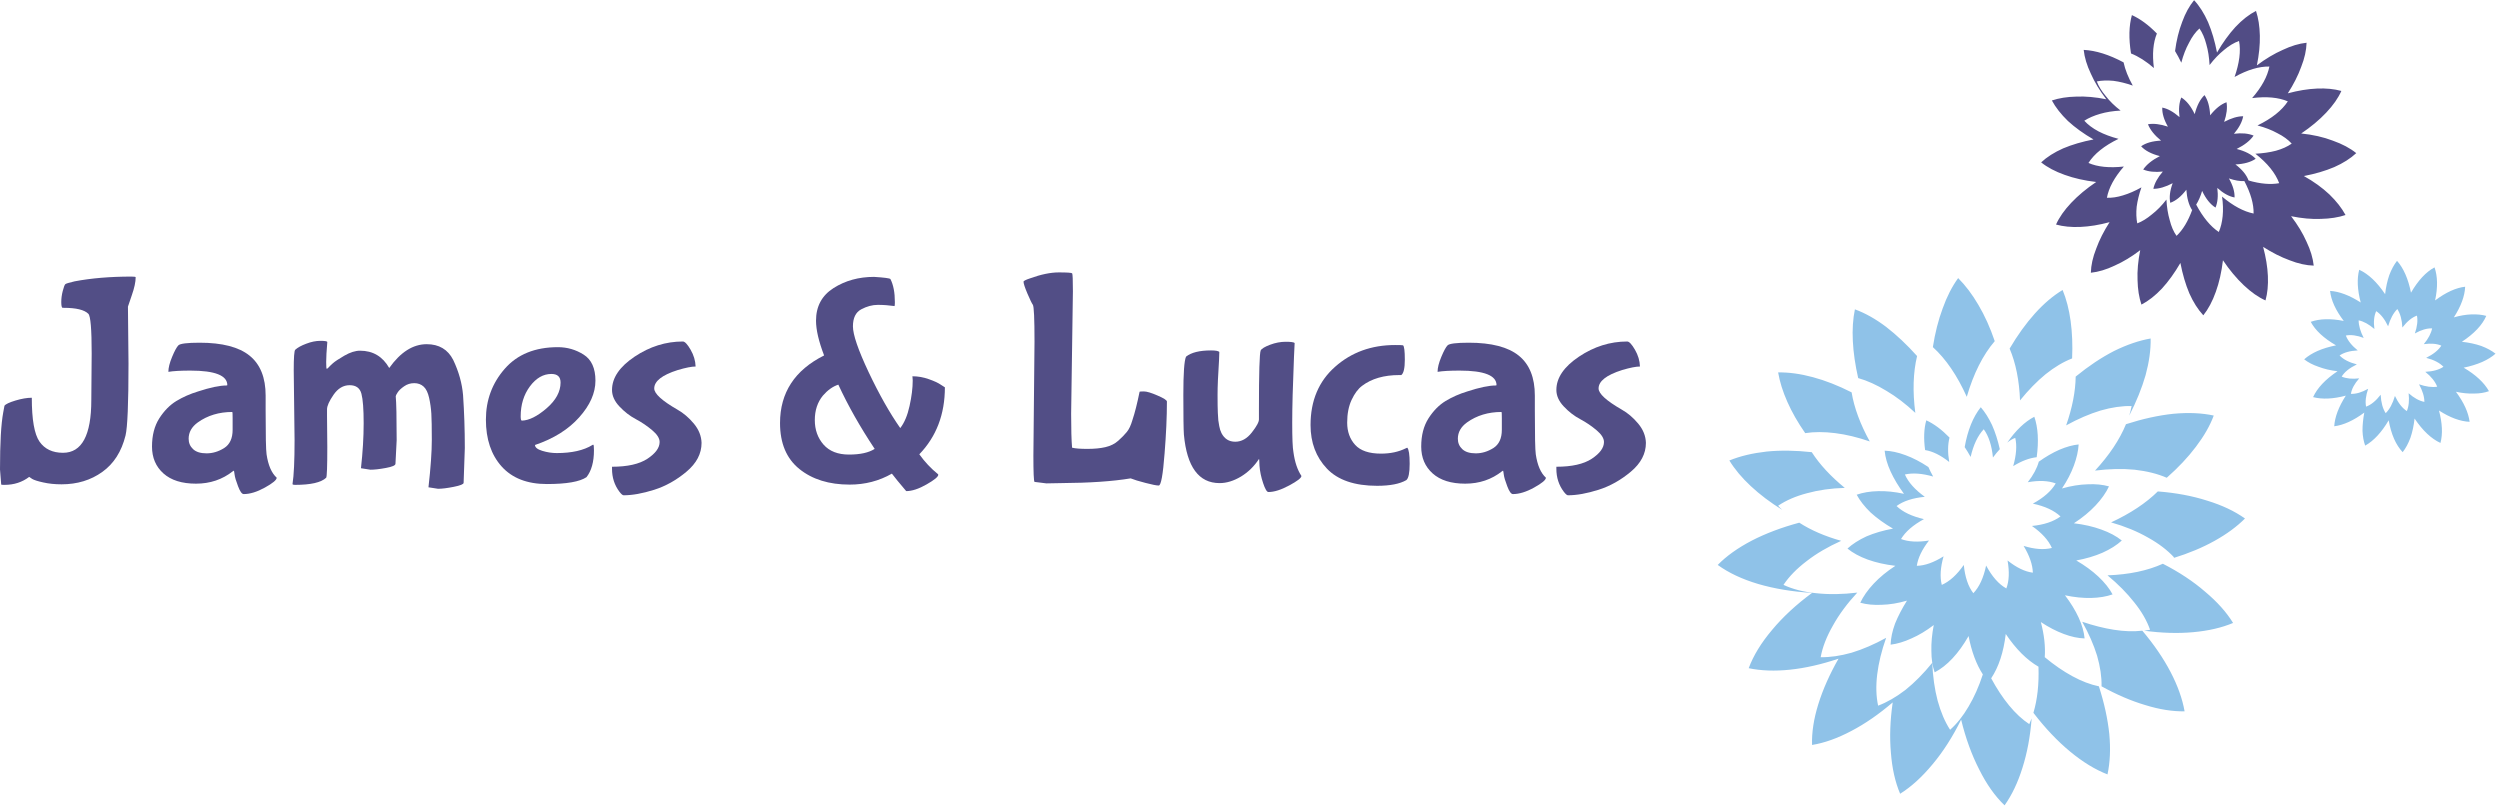
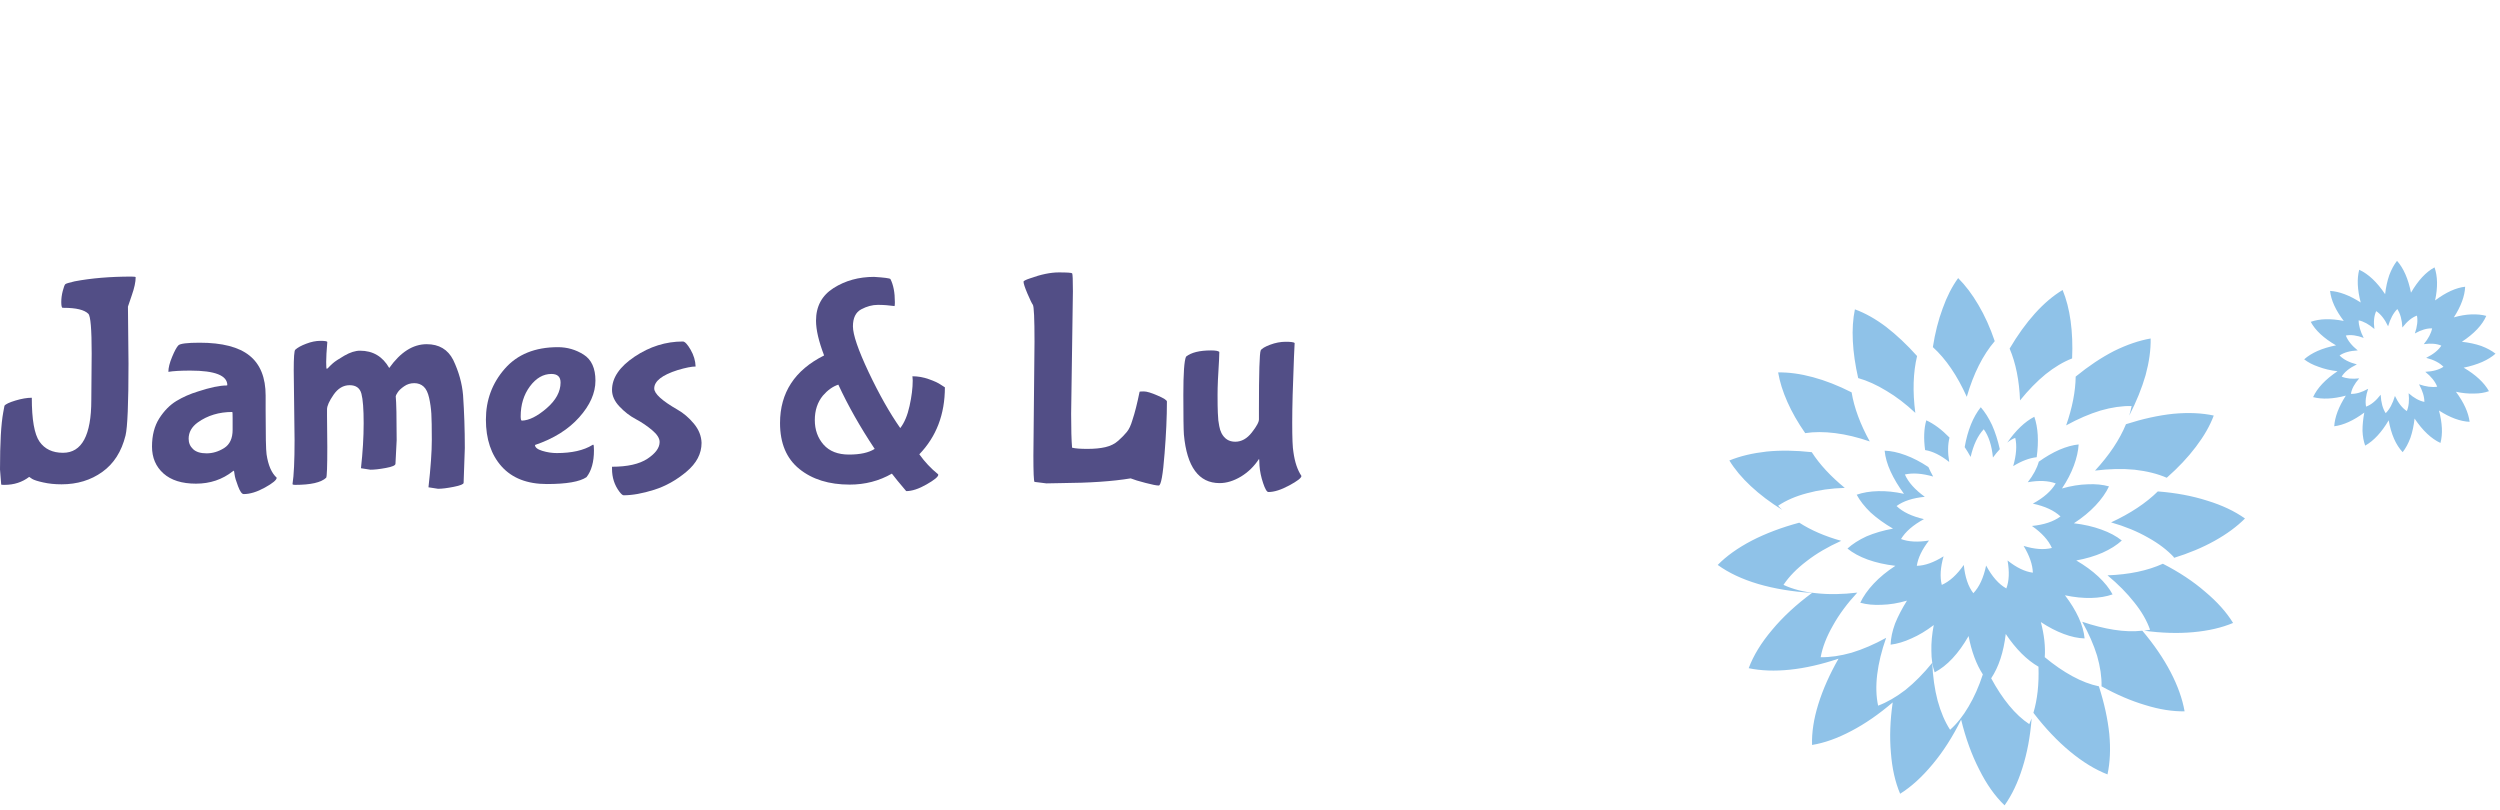
<svg xmlns="http://www.w3.org/2000/svg" viewBox="0 0 560 181.333" height="181.333" width="560" xml:space="preserve" id="svg2" version="1.1">
  <defs id="defs6" />
  <g transform="matrix(1.333,0,0,-1.333,0,181.333)" id="g10">
    <g transform="scale(0.1)" id="g12">
-       <path id="path14" style="fill:#514c85;fill-opacity:1;fill-rule:evenodd;stroke:none" d="m 3756.48,1084.02 c 14.34,0.67 25.67,3.83 34.03,9.5 -6.99,7.34 -17.66,12.85 -31.99,16.48 13.32,6.68 22.81,14.18 28.47,22.5 -8.98,3.67 -20,4.69 -33.01,3.01 8.68,10.35 13.87,20.15 15.51,29.49 -9.33,0 -20,-3.16 -31.99,-9.49 4.34,12.65 5.66,23.67 3.98,33.01 -9.33,-3.32 -18.47,-10.67 -27.5,-22 -0.66,14.34 -3.82,25.67 -9.49,33.99 -7.34,-6.99 -12.81,-17.66 -16.48,-31.99 -6.33,13.32 -13.83,22.65 -22.5,28 -3.67,-8.67 -4.69,-19.68 -3.01,-33 -10.35,8.98 -20,14.33 -28.98,16.01 -0.36,-9.69 2.81,-20.35 9.49,-32.03 -13.01,4.34 -24.18,5.66 -33.52,4.02 3.67,-9.33 11.02,-18.51 21.99,-27.5 -14.33,-0.66 -25.46,-3.82 -33.47,-9.49 6.64,-7.34 17.15,-12.85 31.48,-16.52 -13.01,-6.64 -22.34,-14.14 -28.01,-22.5 8.68,-3.67 19.69,-4.85 33.01,-3.48 -8.67,-10 -13.98,-19.69 -15.97,-29.02 9.64,0 20.46,3.16 32.5,9.49 -4.69,-12.66 -6.02,-23.63 -4.03,-32.97 9.34,3.32 18.36,10.67 26.99,21.99 1.02,-14.33 4.18,-25.66 9.54,-34.02 0,0.35 0.15,0.51 0.46,0.51 2.35,2.34 4.54,5.15 6.53,8.51 3.98,6.33 7.34,13.99 10,23.01 6.33,-13.36 13.83,-22.69 22.5,-28.01 3.67,8.68 4.65,19.65 3.01,33.01 10,-9.02 19.64,-14.33 28.98,-16.01 0.35,9.64 -2.85,20.35 -9.49,31.99 9.65,-3.32 18.32,-4.85 25.97,-4.49 2.7,0 5.2,0.35 7.5,1.01 -0.31,0 -0.46,0 -0.46,0 -3.36,9.34 -10.67,18.32 -22.04,26.99 m 131.53,-170 c -1.33,12.66 -5.35,25.98 -11.99,40 -6.37,14.339 -15,28.679 -26.02,43.011 18.01,-3.672 34.65,-5.191 50,-4.531 15.66,0.352 29.49,2.5 41.48,6.52 -6.32,11.64 -15.31,23.17 -26.99,34.5 -11.99,11.32 -26.33,21.68 -43.01,31.01 19.03,3.63 36.02,8.63 51.02,15 15,6.64 27.34,14.49 36.99,23.48 -10.31,8.36 -23.47,15.35 -39.49,21.01 -15.66,5.98 -33.32,10 -53.01,12 16.33,11.01 30.35,22.65 41.99,35 11.68,12.34 20.2,24.49 25.51,36.48 -11.99,3.36 -25.66,4.69 -40.97,4.02 -15.36,-0.66 -31.68,-3.36 -49.03,-8 9.69,15 17.19,29.84 22.5,44.49 5.67,14.33 8.67,27.85 9.03,40.51 -12.7,-1.33 -26.02,-5.36 -40,-12 -14.34,-6.32 -28.87,-15 -43.52,-26.01 3.67,18.01 5.35,34.69 5,50 -0.35,15.66 -2.5,29.49 -6.48,41.52 -11.68,-6.01 -23.17,-15 -34.54,-27.03 -10.97,-11.99 -21.32,-26.33 -30.97,-42.97 -3.67,18.99 -8.67,35.98 -15,50.98 -6.68,15 -14.49,27.34 -23.52,36.99 -8.01,-9.65 -14.65,-21.84 -20,-36.48 -5.66,-14.65 -9.65,-31.02 -11.99,-48.99 3.67,-6.01 7.15,-12.5 10.51,-19.53 3.32,12.7 7.65,23.87 13.01,33.52 5,10 10.82,18 17.5,23.98 5,-7.3 8.82,-16.13 11.48,-26.48 3.01,-10.36 4.84,-22 5.51,-35 7.65,10 15.82,18.51 24.49,25.5 8.32,7 16.68,12 25,15 1.68,-8.36 1.84,-17.65 0.51,-28 -1.33,-10.36 -4.03,-21.18 -8.01,-32.5 21.68,11.99 41.17,17.85 58.52,17.5 -3.36,-17 -13.01,-34.65 -29.03,-53.01 24.34,3.01 44.34,1.17 60,-5.51 -10,-15.31 -26.99,-28.83 -50.97,-40.47 12.65,-3.36 23.82,-7.69 33.47,-13.01 10,-5 18.01,-10.86 24.03,-17.5 -7.04,-5 -15.86,-9.02 -26.53,-11.99 -10.31,-2.69 -21.83,-4.33 -34.49,-5 20.35,-16.01 33.67,-32.5 40,-49.53 -14.65,-2.66 -31.84,-1.13 -51.48,4.53 0,0 0.15,0 0.46,0 -2.3,-0.66 -4.8,-1.01 -7.5,-1.01 10.67,-20.36 15.86,-38.52 15.51,-54.5 -16.64,3.32 -34.33,12.82 -53.01,28.48 1.68,-11.64 2.04,-22.66 1.02,-32.969 -1.02,-10 -3.16,-18.871 -6.48,-26.519 -14.03,9.328 -26.68,24.687 -38.01,46.008 -1.99,-3.36 -4.18,-6.17 -6.53,-8.51 -6.99,-19.338 -15.82,-33.99 -26.48,-43.99 -5,7 -8.83,15.82 -11.48,26.492 -3.01,10.348 -4.85,21.828 -5.51,34.488 -7.66,-10 -15.86,-18.32 -24.49,-25 -8.36,-6.988 -16.53,-11.988 -24.54,-15 -1.64,8.359 -1.99,17.7 -0.97,28.01 1.33,10 3.98,20.86 8.01,32.5 -10.67,-5.98 -21.02,-10.51 -31.02,-13.48 -9.65,-3.01 -18.67,-4.33 -26.99,-4.02 3.01,16.68 12.5,34.18 28.47,52.5 -24.33,-2.66 -44.14,-0.67 -59.49,6.01 9.69,15.32 26.53,28.83 50.51,40.51 -12.66,3.32 -23.83,7.5 -33.52,12.5 -10,5.31 -17.96,11.33 -23.98,17.97 7.34,4.69 16.17,8.52 26.48,11.52 10.36,3.01 21.84,4.85 34.54,5.51 -10,7.66 -18.36,15.82 -25,24.49 -7.04,8.32 -12.04,16.49 -15,24.5 8.32,1.68 17.65,1.99 27.96,1.01 10.36,-1.37 21.18,-4.02 32.5,-8.01 -7.65,13.68 -12.81,26.64 -15.46,38.99 -24.34,13.01 -46.68,20 -67.04,21.01 1.37,-12.65 5.36,-26.01 12.04,-40 6.32,-14.33 15,-28.67 25.97,-43 -18.01,3.67 -34.84,5.15 -50.51,4.49 -15.31,-0.31 -28.98,-2.5 -40.97,-6.49 6.33,-11.68 15.31,-23.16 26.99,-34.49 11.99,-11.01 26.33,-21.37 43.01,-31.01 -19.03,-3.68 -36.02,-8.68 -51.02,-15 -15,-6.68 -27.34,-14.5 -36.99,-23.52 10.35,-8.32 23.52,-15.31 39.49,-20.98 15.67,-5.66 33.36,-9.68 53.01,-11.99 -16.33,-11.01 -30.35,-22.69 -41.99,-35 -11.68,-12.34 -20.16,-24.53 -25.51,-36.518 11.99,-3.321 25.66,-4.653 41.02,-3.992 15.31,0.671 31.64,3.32 48.98,8.011 -9.65,-15 -17.15,-29.84 -22.5,-44.531 -5.66,-14.34 -8.67,-27.809 -8.98,-40.469 12.65,1.328 25.97,5.309 40,11.989 14.33,6.332 28.63,15 42.96,25.98 -3.63,-17.969 -5.15,-34.801 -4.49,-50.469 0.35,-15.351 2.5,-29.019 6.53,-41.011 11.64,6.011 23.16,15 34.49,26.992 10.97,11.988 21.33,26.328 30.97,43.008 3.68,-18.989 8.68,-36.02 15,-51.02 6.68,-15 14.54,-27.301 23.52,-36.988 8.32,10.347 15.35,23.508 21.02,39.488 5.66,15.66 9.64,33.359 11.99,53.012 10.97,-16.332 22.65,-30.313 35,-41.992 12.34,-11.68 24.49,-20.161 36.48,-25.508 3.36,11.988 4.69,25.66 4.03,41.008 -0.67,15.32 -3.36,31.64 -8.01,48.992 15,-9.653 29.84,-17.153 44.49,-22.5 14.34,-5.672 27.85,-8.672 40.51,-8.992 m -268.52,332 c -13.01,11.32 -25.82,19.49 -38.47,24.49 -4.03,25 -3.52,46.52 1.48,64.49 13.98,-6.33 28.01,-16.64 41.99,-30.98 -6.33,-15.35 -8.01,-34.68 -5,-58" />
      <path id="path16" style="fill:#8fc2e8;fill-opacity:1;fill-rule:evenodd;stroke:none" d="m 4075.51,735.512 c 10,-8.012 16.64,-16.332 20,-25 -8.67,-1.332 -18.83,0 -30.51,4.019 6.02,-11.011 8.98,-20.859 8.98,-29.531 -8.63,1.68 -17.5,6.52 -26.48,14.531 1.33,-12.031 0.35,-22.031 -3.01,-30 -7.65,5 -14.33,13.481 -20,25.469 -3.67,-12.66 -8.83,-22.301 -15.51,-28.98 -5,7.652 -7.81,18 -8.47,31.011 -8.01,-10.351 -16.17,-17.031 -24.49,-20 -1.68,8.321 -0.51,18.321 3.47,30 -10.66,-6.011 -20.31,-8.871 -28.98,-8.511 1.33,8.32 5.97,16.992 13.98,26.011 -11.99,-1.371 -21.83,-0.351 -29.49,2.969 4.65,7.699 13.16,14.531 25.51,20.512 -13.01,3.359 -22.66,8.359 -29.03,15 7.35,5 17.5,7.847 30.51,8.508 -10,8.011 -16.64,16.332 -20,25 8.67,1.64 18.67,0.32 30,-4.02 -5.66,11.02 -8.47,20.859 -8.47,29.531 8.32,-1.679 17.14,-6.519 26.48,-14.531 -1.68,12.031 -0.66,22.031 3.01,30 7.65,-5 14.33,-13.48 20,-25.469 3.67,12.66 8.83,22.309 15.51,28.989 5,-7.661 7.81,-18.008 8.47,-31.02 8.01,10.352 16.17,17.031 24.49,20 1.68,-8.32 0.51,-18.32 -3.47,-30 10.66,6.02 20.31,8.871 28.98,8.52 -1.64,-8.321 -6.33,-17.149 -13.98,-26.489 11.99,1.641 21.83,0.821 29.49,-2.5 -5,-7.691 -13.52,-14.531 -25.51,-20.511 13.01,-3.36 22.66,-8.36 29.03,-15 -7.35,-5 -17.5,-7.848 -30.51,-8.508 M 4140,742.5 c 11.33,2.34 21.68,5.512 31.02,9.531 8.98,3.989 16.48,8.629 22.5,13.989 -6.37,5 -14.34,9.332 -24.03,13 -9.65,3.32 -20.51,5.671 -32.5,7 20.67,13.671 34.34,28.16 41.02,43.511 -7.35,1.989 -15.67,2.809 -25,2.5 -9.34,-0.351 -19.18,-2.031 -29.49,-5 11.99,18.629 18.32,35.821 18.98,51.489 -15.35,-1.68 -32.15,-9.34 -50.51,-23.008 4.69,21.988 4.34,40.508 -0.97,55.508 -14.34,-7.661 -27.5,-21.84 -39.54,-42.5 -4.64,23.32 -12.5,41.171 -23.47,53.511 -5,-6.371 -9.34,-14.332 -13.01,-24.019 -3.32,-9.653 -5.66,-20.313 -6.99,-31.992 -13.67,20.351 -28.17,33.98 -43.52,41.011 -3.98,-15 -3.16,-33.359 2.5,-55 -18.67,11.989 -35.82,18.481 -51.48,19.489 1.64,-15.661 9.33,-32.5 23.01,-50.5 -22.04,4.332 -40.51,3.82 -55.51,-1.489 7.65,-14.332 21.83,-27.5 42.5,-39.531 -23.36,-4.648 -41.17,-12.5 -53.52,-23.48 6.33,-5 14.34,-9.18 24.03,-12.5 9.64,-3.668 20.31,-6.168 31.99,-7.5 -20.35,-13.668 -34.03,-28.161 -41.02,-43.508 15.35,-3.992 33.67,-3.172 55,2.5 -11.99,-18.672 -18.47,-35.821 -19.49,-51.492 15.66,2 32.5,9.652 50.51,23.011 -1.99,-10.66 -3.01,-20.859 -3.01,-30.511 0.35,-9.329 1.84,-17.649 4.49,-25 14.34,8.011 27.5,22.152 39.49,42.5 2.04,-11.321 5,-21.68 9.03,-31.008 3.98,-8.992 8.83,-16.492 14.49,-22.5 5,6.328 9.34,14.328 13.01,24.019 3.32,9.649 5.66,20.469 6.99,32.5 13.67,-20.351 28.16,-34.019 43.52,-41.011 3.98,15 3.16,33.16 -2.5,54.492 18.63,-11.992 35.82,-18.321 51.48,-18.992 -1.99,15.671 -9.65,32.5 -23.01,50.511 10.67,-2.34 20.86,-3.359 30.51,-3.011 9.34,0 17.66,1.332 25,3.992 -8.01,14.328 -22.15,27.5 -42.5,39.488 M 3333.52,639.02 c 8.32,-11.321 13.47,-27.18 15.46,-47.5 3.68,5 7.5,9.652 11.53,13.992 -3.36,15 -7.66,28.508 -13.01,40.508 -5.66,11.992 -11.99,21.992 -18.98,30 -13.01,-16.329 -22.04,-38.68 -27.04,-67 3.36,-5 6.68,-10.5 10,-16.52 4.69,20.352 12.04,35.859 22.04,46.52 M 3276.02,625 c -13.01,13.359 -26.02,23.012 -39.03,29.02 -3.98,-14.02 -4.65,-30.661 -1.99,-50 12.66,-1.989 26.17,-8.668 40.51,-20 -2.66,15.671 -2.5,29.339 0.51,40.98 m 106.99,-47.969 c 13.98,8.629 27.15,13.629 39.49,15 3.67,26.989 2.34,49.649 -3.98,67.969 -16.02,-8.32 -31.18,-22.809 -45.51,-43.48 4.33,3.679 8.83,6.332 13.47,8.011 3.01,-13.011 1.84,-28.871 -3.47,-47.5 m -36.99,-356.519 c 12.65,19.019 20.82,43.828 24.49,74.488 16.99,-25.309 35.31,-43.629 55,-55 2.34,-1.328 4.84,-2.5 7.5,-3.48 1.64,5.98 2.65,12.5 3.01,19.5 1.32,17.652 -0.86,37.339 -6.53,58.98 13.01,-8.629 25.86,-15.309 38.52,-20 12.34,-4.648 23.98,-7.148 35,-7.5 -1.02,11.02 -4.34,22.699 -10,35 -5.67,12.34 -13.36,24.84 -23.01,37.5 15.66,-3.32 30.35,-4.801 43.98,-4.488 13.68,0.347 25.67,2.34 36.02,6.008 -5.35,10 -13.32,20 -23.98,30 -10.36,9.652 -22.7,18.679 -37.04,27 16.37,3 31.02,7.339 44.03,13 13.32,5.98 24.14,12.82 32.5,20.511 -9.03,7.309 -20.51,13.481 -34.49,18.481 -13.68,5 -29.03,8.508 -46.02,10.508 14.34,9.332 26.48,19.332 36.48,30 10,10.66 17.5,21.32 22.5,31.992 -10.66,3.008 -22.65,4.179 -35.97,3.508 -13.36,-0.348 -27.66,-2.649 -43.01,-6.989 8.67,12.969 15.35,25.821 20,38.481 4.65,12.648 7.34,24.488 8.01,35.508 -10,-1.02 -20.86,-3.989 -32.5,-8.989 -11.33,-5 -22.85,-11.679 -34.49,-20 -3.01,-11.011 -9.18,-22.5 -18.52,-34.531 18.67,3.359 34.34,2.699 46.99,-1.988 -7.34,-12.66 -20.15,-23.992 -38.47,-33.992 20.31,-4.329 35.82,-11.52 46.48,-21.52 -11.68,-8.629 -27.66,-13.98 -48.01,-15.98 16.68,-11.68 27.85,-24.02 33.52,-36.989 -13.36,-3.359 -29.18,-2.191 -47.5,3.481 10,-16.641 15.15,-31.641 15.51,-45 -13.36,1.679 -27.5,8.508 -42.5,20.508 3.32,-18.989 2.65,-34.649 -2.04,-47 -12.65,7 -23.98,19.851 -33.98,38.48 -4.34,-20.66 -11.48,-36.129 -21.48,-46.48 -8.68,11.32 -14.03,27.14 -16.02,47.5 -11.68,-16.68 -23.98,-27.86 -36.99,-33.52 -3.36,13.359 -2.35,29.34 3.01,48.012 -16.37,-10.313 -31.37,-15.672 -45,-15.981 1.99,13.321 8.82,27.5 20.46,42.5 -18.63,-3.011 -34.33,-2.191 -46.99,2.5 7.35,12.309 20.16,23.481 38.52,33.481 -20.35,4.687 -35.67,11.988 -46.02,21.988 11.33,8.359 27.19,13.52 47.5,15.512 -16.64,11.988 -27.81,24.488 -33.47,37.5 13.32,3.008 29.14,1.828 47.5,-3.481 -3.01,5.309 -5.67,10.668 -8.01,15.981 -13.01,8.668 -25.86,15.347 -38.52,20 -12.65,4.687 -24.33,7.187 -35,7.5 1.02,-10.981 4.34,-22.66 10,-35 5.67,-12.352 13.17,-24.852 22.5,-37.5 -15.31,3.359 -29.84,4.84 -43.47,4.488 -13.68,-0.309 -25.67,-2.301 -36.02,-5.98 5.35,-10 13.16,-20 23.52,-30 10.66,-9.68 23.16,-18.668 37.5,-26.989 -16.37,-3.011 -31.18,-7.34 -44.54,-13.011 -12.96,-6.008 -23.63,-12.848 -31.99,-20.5 9.03,-7.348 20.35,-13.52 34.03,-18.52 13.98,-5 29.49,-8.48 46.48,-10.469 -14.34,-9.332 -26.48,-19.332 -36.48,-30 -10,-10.66 -17.5,-21.371 -22.5,-32.031 10.66,-2.969 22.65,-4.141 35.97,-3.48 13.36,0.32 27.5,2.66 42.5,7 -8.32,-13.321 -15,-26.18 -20,-38.52 -4.65,-12.66 -7.15,-24.488 -7.5,-35.469 11.02,1.328 22.66,4.809 35,10.469 12.35,5.352 24.85,12.852 37.5,22.5 -3.01,-15.66 -4.33,-30.16 -3.98,-43.48 0,-13.668 1.83,-25.661 5.51,-36.008 10.31,5.347 20.31,13.16 30,23.508 9.64,10.32 18.63,22.82 26.99,37.5 5,-26.008 13.01,-47.5 23.98,-64.489 3.01,-4.691 6.17,-8.871 9.49,-12.5 1.68,1.989 3.17,3.989 4.54,5.981 m -124.54,541.519 c -16.99,18.989 -34.33,35.309 -51.99,48.989 -17.65,13.32 -35.15,23.16 -52.5,29.492 -3.32,-15.981 -4.49,-33.832 -3.47,-53.481 0.97,-19.332 3.98,-40 8.98,-62.031 15.35,-4.34 31.17,-11.48 47.5,-21.48 16.33,-9.649 32.5,-22 48.52,-37 -4.69,35.98 -3.68,67.82 2.96,95.511 M 3141.99,618.52 c -15.97,28.98 -26.17,56.48 -30.51,82.5 -22.3,11.32 -43.98,19.839 -65,25.5 -20.97,5.671 -40.46,8.32 -58.47,8.011 2.65,-15.66 7.81,-32.191 15.51,-49.531 7.65,-17.301 17.65,-34.801 30,-52.5 15,2.34 31.83,2.34 50.46,0 18.36,-2.301 37.7,-6.988 58.01,-13.98 m 204.03,-398.008 c -1.37,-1.992 -2.86,-3.992 -4.54,-5.981 -3.32,3.629 -6.48,7.809 -9.49,12.5 -6.64,-20.351 -14.65,-38.359 -23.98,-54.019 -9.34,-15.981 -19.69,-28.992 -31.02,-38.992 -8.67,13.32 -15.66,29.652 -20.97,48.992 -5,19.019 -8.01,40.148 -9.03,63.508 -14.65,-18 -29.65,-33.161 -45,-45.5 -15.66,-12 -30.97,-20.821 -45.97,-26.489 -3.36,15.668 -3.87,33.168 -1.53,52.5 2.35,19.34 7.35,39.809 15,61.489 -20,-11.02 -39.33,-19.34 -58.01,-25 -18.98,-5.36 -36.32,-7.86 -51.99,-7.5 3.01,16.679 9.85,34.332 20.51,53 10.35,18.679 23.98,37.152 41.02,55.511 -24.69,-3.011 -47.7,-3.359 -69.03,-1.011 -20.97,1.992 -39.33,6.679 -55,13.98 9.34,14.02 22.35,27.34 39.03,40 16.32,12.699 35.66,24.02 57.96,34.02 -27.3,7.66 -50.82,17.82 -70.46,30.511 -29.69,-8.011 -56.18,-18.011 -79.54,-30 -23.63,-12.34 -42.81,-26.011 -57.5,-41.011 18.36,-13.321 41.02,-23.989 68.01,-32 27.35,-8 57.5,-13 90.51,-15 -26.68,-19.68 -48.98,-40.348 -66.99,-61.989 -18.36,-21.679 -31.53,-43.16 -39.49,-64.531 20.66,-4.34 43.82,-5.16 69.49,-2.5 25.66,2.699 52.81,8.871 81.48,18.52 -15,-26.329 -26.33,-51.84 -33.98,-76.489 -7.66,-24.691 -11.17,-47.5 -10.51,-68.511 20.66,3.32 42.66,11.171 66.02,23.511 22.96,11.989 46.13,27.969 69.49,47.969 -4.34,-30.309 -5.35,-58.48 -3.01,-84.488 1.99,-26.332 7.15,-49.34 15.51,-68.992 18.67,11.641 36.83,28.172 54.49,49.5 17.66,21.012 33.67,46.011 48.01,75.001 7.65,-31.329 17.81,-59.34 30.51,-83.989 12.3,-24.692 26.48,-44.691 42.5,-60 12.3,17.309 22.3,38.32 30,62.969 7.96,25 13.16,52.699 15.46,83.012 -1.32,-3.321 -2.65,-6.492 -3.98,-9.492 -11.68,7.652 -23.01,18.16 -33.98,31.48 -10.67,13.012 -20.67,28.16 -30,45.512 m -246.02,320 c -23.67,19.328 -42.15,39.328 -55.51,60 -27.34,3.008 -52.65,3.359 -75.97,1.008 -23.68,-2.649 -44.54,-7.649 -62.5,-15 8.98,-14.68 20.97,-29.02 35.97,-43 15.35,-14.34 33.01,-27.661 53.01,-40 -2.66,2.339 -5,4.64 -6.99,6.992 13.32,9.019 29.49,16.008 48.47,21.008 19.34,5.32 40.51,8.32 63.52,8.992 M 3433.01,236.52 c -2.66,0.98 -5.16,2.152 -7.5,3.48 0.97,-29.34 -1.84,-55.16 -8.52,-77.5 19.69,-25.66 40.16,-47.301 61.53,-65 21.32,-17.66 42.3,-30.469 62.96,-38.48 4.34,20.32 5.36,43.011 3.01,68.011 -2.65,25.309 -8.47,51.989 -17.5,80 -14.33,2.969 -29.14,8.629 -44.49,16.989 -15.35,8.32 -30.82,18.992 -46.48,32 -0.36,-7 -1.37,-13.52 -3.01,-19.5 m 65.97,78.992 c 11.02,-19.653 19.34,-38.672 25,-56.992 5.36,-18.68 7.86,-35.821 7.5,-51.489 25.36,-14.019 49.85,-24.531 73.52,-31.519 23.67,-7.352 45.66,-10.821 66.02,-10.512 -3.68,21.02 -11.53,43.012 -23.52,66.02 -11.99,23 -27.85,46.171 -47.5,69.492 -14.65,-1.641 -30.51,-1.172 -47.5,1.519 -16.99,2.66 -34.84,7.149 -53.52,13.481 m 114.03,-13.481 c -3.36,-0.351 -6.68,-0.859 -10,-1.519 29.33,-3.992 56.83,-4.852 82.5,-2.5 25.66,2.34 48.01,7.5 66.99,15.508 -11.02,18 -26.68,35.5 -46.99,52.5 -20,17.339 -43.67,33 -71.02,46.992 -25.66,-11.641 -56.64,-18.172 -93.01,-19.492 17.7,-14.649 32.7,-29.848 45,-45.508 12.35,-15.313 21.18,-30.672 26.53,-45.981 m 40.51,121.489 c -0.67,-0.36 -1.18,-0.668 -1.53,-1.02 26.02,8.012 49.18,17.699 69.49,29.02 20.36,11.332 37.35,23.832 51.02,37.5 -17.34,12.351 -38.52,22.351 -63.52,30 -25,8.011 -52.65,13.171 -82.96,15.511 -20,-19.691 -46.18,-37.031 -78.52,-52.031 23.32,-6.641 43.98,-15.16 61.99,-25.469 18.01,-10 32.66,-21.172 44.03,-33.511 m -12.5,133.98 c 19.33,17.031 35.66,34.34 48.98,52.031 13.67,17.969 23.67,35.469 30,52.5 -20,4.34 -42.66,5.309 -68.01,2.969 -25,-2.66 -51.48,-8.48 -79.49,-17.5 -10.66,-25.98 -28.01,-51.988 -51.99,-77.969 23.98,2.969 46.17,3.481 66.48,1.489 20.67,-2.348 38.67,-6.84 54.03,-13.52 m -159.03,200.512 c 1.02,22.34 0.16,43.359 -2.5,63.008 -2.65,19.332 -7.15,36.679 -13.47,51.992 -16.02,-9.653 -31.53,-22.813 -46.53,-39.492 -15,-16.68 -29.14,-36.329 -42.5,-58.989 10.35,-24.332 16.17,-53.359 17.5,-87.031 14.03,17.34 28.36,32.031 43.01,44.02 15,12 29.84,20.82 44.49,26.492 m 100,-80 c -0.97,-5.313 -2.34,-10.672 -3.98,-15.981 11.99,23.321 21.17,45.981 27.5,67.969 5.97,22.031 8.83,42.5 8.47,61.52 -19.33,-3.36 -39.8,-10.348 -61.48,-21.008 -21.33,-10.981 -42.85,-25.313 -64.49,-43.012 -0.35,-25 -5.67,-52.301 -16.02,-81.988 20,11.008 39.34,19.328 58.01,25 18.67,5.347 36.02,7.847 51.99,7.5 m -333.98,99.019 c 3.67,23.629 9.14,45.309 16.48,65 6.99,19.649 15.67,36.641 26.02,50.981 12.34,-12.352 23.67,-27.352 33.98,-45 10.67,-18.012 19.85,-38.321 27.5,-60.981 -20,-23.359 -35.66,-54.531 -46.99,-93.511 -16.02,35.66 -35,63.511 -56.99,83.511" />
      <path id="path18" style="fill:#524e86;fill-opacity:1;fill-rule:nonzero;stroke:none" d="m 215,845.078 0.941,-95.629 c 0,-66.988 -1.679,-107.301 -5,-120.929 -6.679,-27 -19.691,-47.43 -39.062,-61.25 -19.301,-13.829 -42.109,-20.79 -68.438,-20.79 -11.25,0 -21.492,1.059 -30.632,3.129 -9.18,1.993 -15.43,3.981 -18.75,5.942 l -5,3.429 C 37.379,550.039 23.52,545.551 7.5,545.551 c -3.359,0 -5.16,0.148 -5.469,0.469 L 0,571.48 c 0,44.379 1.801,76.411 5.469,96.098 L 7.5,678.52 c 1.949,2.691 8.121,5.621 18.441,8.75 10.387,3.121 19.57,4.679 27.5,4.679 0,-36.679 4.289,-61.25 12.969,-73.75 8.75,-12.5 21.91,-18.75 39.531,-18.75 31.637,0 47.5,29.531 47.5,88.602 l 0.618,78.429 c 0,40.711 -1.868,62.899 -5.618,66.571 -6.679,6.64 -20.472,10 -41.41,10 H 105 c -1.371,0.621 -2.031,3.898 -2.031,9.84 0,6.019 0.82,12.23 2.5,18.589 1.64,6.329 3.051,10.079 4.222,11.25 1.25,1.141 6.481,2.739 15.778,4.848 28.011,5.313 59.84,7.973 95.472,7.973 4.68,0 7.028,-0.391 7.028,-1.102 0,-7.929 -2.188,-18.078 -6.559,-30.469 -4.301,-12.3 -6.41,-18.589 -6.41,-18.902 z m 231.371,-175 c 0,-41.68 0.508,-66.058 1.559,-73.129 2.691,-18.359 8.359,-31.48 17.031,-39.371 0,-3.75 -6.641,-9.258 -19.84,-16.558 -13.133,-7.27 -25,-10.942 -35.633,-10.942 -3.039,0 -6.207,4.453 -9.527,13.281 -3.359,8.75 -5.27,15.231 -5.781,19.532 -0.551,4.379 -0.942,6.558 -1.25,6.558 l -1.559,-0.929 C 373.75,554.57 353.09,547.578 329.34,547.578 c -23.68,0 -41.879,5.742 -54.692,17.192 -12.808,11.441 -19.218,26.48 -19.218,45.152 0,18.75 4.058,34.527 12.191,47.348 8.199,12.808 17.809,22.531 28.75,29.21 11.008,6.641 23.199,12.04 36.559,16.098 20.308,6.641 36.289,10 47.968,10 l 1.09,0.473 c 0,16.328 -20.699,24.527 -62.027,24.527 -16.371,0 -28.551,-0.699 -36.563,-2.027 h -0.468 c 0,6.64 2.07,15 6.25,25 4.14,10 7.66,16.437 10.468,19.371 2.813,3.008 14.731,4.527 35.782,4.527 38.011,0 65.98,-7.258 83.91,-21.719 18,-14.492 27.031,-36.871 27.031,-67.179 z m -55.473,-32.027 v 18.898 c 0,7.391 -0.16,11.102 -0.468,11.102 -22.309,0 -41.641,-5.86 -57.969,-17.5 -10.313,-7.43 -15.473,-16.571 -15.473,-27.5 0,-7 2.5,-12.821 7.5,-17.5 5,-4.692 12.543,-7.031 22.66,-7.031 10.192,0 20.043,2.96 29.532,8.902 9.449,6.019 14.218,16.25 14.218,30.629 z" />
      <path id="path20" style="fill:#524e86;fill-opacity:1;fill-rule:nonzero;stroke:none" d="m 495,620.551 -1.41,117.5 c 0,21.328 0.82,32.847 2.5,34.527 3.949,3.633 10.082,7.031 18.441,10.152 8.321,3.211 16.289,4.848 23.91,4.848 7.688,0 11.559,-0.699 11.559,-2.027 -1.25,-14.692 -1.879,-25.903 -1.879,-33.602 0,-7.609 0.32,-11.398 0.938,-11.398 0.632,0 1.601,0.699 2.972,2.179 1.328,1.571 3.75,3.911 7.188,7.04 3.511,3.121 10.043,7.421 19.531,12.96 9.57,5.508 18.32,8.29 26.25,8.29 21.641,0 38.012,-9.692 49.059,-29.071 18.953,26.641 39.921,40 62.972,40 20.699,0 35.547,-8.828 44.528,-26.398 9.382,-19.692 14.89,-39.379 16.562,-59.071 1.957,-28.671 2.969,-58.281 2.969,-88.902 l -2.031,-58.598 c 0,-2.261 -5.539,-4.531 -16.559,-6.71 -10.941,-2.192 -19.77,-3.29 -26.41,-3.29 l -16.09,2.5 c 3.75,33.008 5.621,59.692 5.621,80 0,20.321 -0.269,34.891 -0.781,43.75 -0.539,8.829 -1.789,17.7 -3.75,26.571 -1.988,8.82 -5.07,15.148 -9.211,18.898 -4.18,3.832 -9.457,5.781 -15.789,5.781 -6.36,0 -12.031,-1.789 -17.031,-5.308 -5,-3.442 -8.59,-6.832 -10.778,-10.152 -2.191,-3.36 -3.281,-5.551 -3.281,-6.571 1.02,-10.621 1.559,-35.269 1.559,-73.898 l -2.028,-39.531 c 0,-2.739 -5.39,-5.079 -16.09,-7.04 -10.632,-1.992 -19.3,-2.96 -25.941,-2.96 l -15.941,2.5 c 3.011,26.949 4.531,52.179 4.531,75.621 0,23.519 -1.25,40.039 -3.75,49.531 -2.5,9.566 -9.141,14.379 -19.84,14.379 -10.621,0 -19.648,-5.391 -27.031,-16.102 -7.309,-10.621 -10.938,-18.75 -10.938,-24.371 V 661.949 L 550,608.98 c 0,-32.609 -0.621,-49.761 -1.879,-51.402 -8.351,-8.008 -25.851,-12.027 -52.5,-12.027 -2.73,0 -4.062,0.469 -4.062,1.398 2.269,14.379 3.441,38.91 3.441,73.602 z" />
      <path id="path22" style="fill:#524e86;fill-opacity:1;fill-rule:nonzero;stroke:none" d="m 941.988,717.578 c 0,9.57 -5.148,14.371 -15.468,14.371 -13.668,0 -25.7,-6.988 -36.09,-20.929 -10.309,-13.989 -15.469,-30.79 -15.469,-50.469 0,-4.692 0.66,-7.031 2.027,-7.031 11.961,0.308 25.782,7.179 41.41,20.621 15.704,13.519 23.59,28.007 23.59,43.437 z M 985.59,558.52 c -11.371,-7.7 -33.559,-11.571 -66.57,-11.571 -33.04,0 -58.399,9.852 -76.09,29.531 -17.621,19.692 -26.41,45.942 -26.41,78.75 0,32.821 10.55,61.29 31.718,85.469 21.141,24.141 50.864,36.25 89.223,36.25 15.699,0 30.16,-4.179 43.277,-12.5 13.211,-8.359 19.852,-22.929 19.852,-43.75 0,-20.859 -9.141,-41.398 -27.352,-61.719 -18.117,-20.308 -42.886,-35.781 -74.218,-46.402 0,-4.058 4.07,-7.348 12.191,-9.848 8.199,-2.5 16.328,-3.75 24.379,-3.75 25.308,0 45.308,4.54 60,13.598 0.308,0.313 0.781,0.473 1.398,0.473 0.711,0 1.102,-3.211 1.102,-9.531 0,-19.379 -4.18,-34.379 -12.5,-45 z" />
      <path id="path24" style="fill:#524e86;fill-opacity:1;fill-rule:nonzero;stroke:none" d="m 1178.91,616.02 c 0,-18.051 -8.44,-34.141 -25.32,-48.29 -16.79,-14.14 -34.92,-24.289 -54.37,-30.46 -19.49,-6.141 -36.56,-9.219 -51.25,-9.219 -1.68,0 -4.02,1.988 -7.03,5.929 -8.36,11.059 -12.5,23.911 -12.5,38.598 v 3.442 c 26.01,0 45.86,4.449 59.53,13.429 13.63,9.071 20.47,18.442 20.47,28.129 0,6.25 -4.18,12.852 -12.5,19.844 -8.36,7.066 -17.5,13.277 -27.5,18.598 -10,5.308 -19.18,12.378 -27.5,21.25 -8.36,8.82 -12.5,18.121 -12.5,27.808 0,20.313 12.65,38.942 37.97,55.942 25.31,16.949 52.34,25.46 81.09,25.46 3.32,0 7.66,-4.601 12.97,-13.75 5.31,-9.179 8.12,-18.589 8.44,-28.281 -6.68,0 -16.68,-1.988 -30,-5.929 -26.37,-8.36 -39.53,-18.68 -39.53,-30.942 0,-8.75 13,-20.629 39.06,-35.629 10,-5.621 19.14,-13.429 27.5,-23.429 8.32,-10 12.65,-20.86 12.97,-32.5 z" />
      <path id="path26" style="fill:#524e86;fill-opacity:1;fill-rule:nonzero;stroke:none" d="m 1533.75,721.02 -0.47,7.031 c 9.38,0 18.52,-1.641 27.5,-4.852 8.95,-3.121 15.63,-6.211 20,-9.219 l 7.03,-4.531 c 0,-45.308 -14.33,-82.808 -42.97,-112.5 9.26,-12.929 19.73,-24.058 31.41,-33.429 0.31,-0.321 0.47,-0.629 0.47,-0.942 0,-3.359 -6.56,-8.75 -19.69,-16.25 -13.12,-7.5 -24.53,-11.25 -34.22,-11.25 -11.36,13.363 -19.37,23.121 -24.06,29.371 -21.37,-12.258 -45,-18.429 -70.94,-18.429 -34.69,0 -62.89,8.75 -84.53,26.25 -21.68,17.5 -32.5,43.199 -32.5,77.179 0,51.02 24.69,88.91 74.06,113.602 -9.06,23.629 -13.59,43.121 -13.59,58.429 0,24.071 9.84,42.348 29.53,54.848 19.69,12.5 42.34,18.75 67.97,18.75 16.95,-1.058 26.13,-2.269 27.5,-3.598 5,-9.679 7.5,-22.652 7.5,-38.902 0,-3.047 -0.16,-5.238 -0.47,-6.558 -9.37,1.32 -18.75,2.031 -28.12,2.031 -9.3,0 -18.6,-2.5 -27.97,-7.5 -9.3,-5 -13.91,-14.531 -13.91,-28.602 0,-13.98 8.79,-39.648 26.41,-77.027 17.69,-37.301 35.39,-68.594 53.12,-93.902 6.96,8.941 12.19,21.32 15.63,37.179 3.51,15.821 5.31,30.082 5.31,42.821 z m -164.53,-66.571 c 0,-16.25 4.88,-30 14.69,-41.25 9.88,-11.168 24.14,-16.719 42.81,-16.719 18.75,0 33.12,3.168 43.12,9.54 -24.37,36.64 -44.76,72.652 -61.09,107.96 -9.3,-3.039 -17.93,-9.179 -25.94,-18.429 -9.06,-11.063 -13.59,-24.77 -13.59,-41.102 z" />
      <path id="path28" style="fill:#524e86;fill-opacity:1;fill-rule:nonzero;stroke:none" d="m 1802.93,871.02 -2.97,-205.942 c 0,-25.738 0.51,-44.769 1.56,-57.027 5.32,-1.371 13.83,-2.031 25.63,-2.031 11.87,0 22.03,0.968 30.47,2.96 8.51,1.961 15.7,5.551 21.56,10.79 5.82,5.191 10.55,10.031 14.22,14.531 3.75,4.449 6.91,11.168 9.53,20.148 4.06,12.071 8.05,27.891 12.03,47.5 0,0.391 2.38,0.629 7.19,0.629 4.88,0 12.54,-2.308 22.97,-6.879 10.5,-4.488 15.78,-7.89 15.78,-10.148 0,-25.75 -1.33,-54.77 -3.91,-87.031 -2.73,-36.059 -6.01,-54.071 -9.84,-54.071 -3.75,0 -11.17,1.492 -22.19,4.379 -11.05,2.813 -19.37,5.391 -25,7.652 -30,-5 -68.87,-7.652 -116.56,-7.96 l -25,-0.469 -20,2.5 c -1.25,1.359 -1.88,15.969 -1.88,43.898 l 1.88,191.571 c 0,38.941 -0.94,59.679 -2.81,62.179 -1.8,2.5 -4.85,8.832 -9.22,19.071 -4.3,10.191 -6.41,16.75 -6.41,19.679 0,1.332 3.63,3.211 10.94,5.629 18.32,6.641 34.45,10 48.44,10 14.06,0 21.48,-0.547 22.34,-1.558 0.82,-1.059 1.25,-11.059 1.25,-30 z" />
      <path id="path30" style="fill:#524e86;fill-opacity:1;fill-rule:nonzero;stroke:none" d="m 2116.48,577.578 -0.46,10.473 -0.47,0.929 c -8.05,-12.3 -18.13,-22.14 -30.32,-29.531 -12.18,-7.258 -24.14,-10.929 -35.78,-10.929 -35,0 -55,27.179 -60,81.558 -0.62,8.633 -0.93,30.942 -0.93,66.871 0,36.02 1.48,57.391 4.53,64.071 8.63,6.949 22.65,10.46 42.03,10.46 7.58,0 12.22,-0.859 13.9,-2.5 0,-0.308 -0.15,-4.8 -0.46,-13.429 -1.68,-25.321 -2.5,-44.852 -2.5,-58.602 0,-13.668 0.15,-23.75 0.46,-30.308 0.32,-6.481 0.55,-10.621 0.79,-12.5 0.19,-1.801 0.7,-5 1.56,-9.692 0.82,-4.609 2.07,-8.551 3.75,-11.871 5,-9.687 12.69,-14.527 23.12,-14.527 10.51,0 19.85,5.187 27.97,15.621 8.21,10.508 12.19,17.969 11.88,22.348 v 17.031 c 0,60.929 0.97,93.75 2.97,98.429 1.64,3.008 6.91,6.18 15.78,9.54 8.82,3.32 17.58,5 26.25,5 8.63,0 13.63,-0.711 15,-2.04 l -1.1,-23.429 c -1.99,-47.742 -2.97,-84.61 -2.97,-110.629 0,-25.942 0.67,-42.422 2.04,-49.371 2.26,-16.68 6.75,-30 13.43,-40 0,-3.321 -6.83,-8.641 -20.47,-15.942 -13.67,-7.379 -25.31,-11.089 -35,-11.089 -2.61,0 -5.58,5 -8.9,15 -3.36,10 -5.39,19.679 -6.1,29.058 z" />
-       <path id="path32" style="fill:#524e86;fill-opacity:1;fill-rule:nonzero;stroke:none" d="m 2314.3,543.98 c -38.05,0 -66.21,9.649 -84.53,28.911 -18.36,19.379 -27.5,43.75 -27.5,73.129 0,41.011 13.75,73.671 41.25,97.96 27.5,24.379 61.09,36.571 100.78,36.571 7.58,0 12.07,-0.16 13.43,-0.473 1.96,-1.68 2.97,-9.687 2.97,-24.058 0,-14.379 -1.99,-23.051 -5.93,-25.942 h -3.44 c -25.74,0 -46.56,-6.058 -62.5,-18.129 -6.68,-5 -12.5,-12.808 -17.5,-23.429 -5,-10.629 -7.5,-23.442 -7.5,-38.442 0,-15 4.45,-27.457 13.44,-37.348 8.94,-9.8 23.43,-14.679 43.43,-14.679 15.71,0 29.57,2.969 41.57,8.898 1.32,0.711 2.18,1.102 2.5,1.102 2.69,-2.742 4.06,-11.723 4.06,-27.031 0,-15.321 -1.88,-24.461 -5.63,-27.5 -10.93,-6.329 -27.26,-9.54 -48.9,-9.54 z" />
-       <path id="path34" style="fill:#524e86;fill-opacity:1;fill-rule:nonzero;stroke:none" d="m 2579.18,670.078 c 0,-41.68 0.51,-66.058 1.56,-73.129 2.7,-18.359 8.36,-31.48 17.03,-39.371 0,-3.75 -6.64,-9.258 -19.84,-16.558 -13.13,-7.27 -25,-10.942 -35.63,-10.942 -3.04,0 -6.21,4.453 -9.53,13.281 -3.36,8.75 -5.27,15.231 -5.78,19.532 -0.54,4.379 -0.94,6.558 -1.25,6.558 l -1.56,-0.929 c -17.62,-13.95 -38.28,-20.942 -62.03,-20.942 -23.67,0 -41.88,5.742 -54.69,17.192 -12.81,11.441 -19.22,26.48 -19.22,45.152 0,18.75 4.06,34.527 12.19,47.348 8.2,12.808 17.81,22.531 28.75,29.21 11.02,6.641 23.2,12.04 36.56,16.098 20.31,6.641 36.29,10 47.97,10 l 1.09,0.473 c 0,16.328 -20.7,24.527 -62.03,24.527 -16.36,0 -28.55,-0.699 -36.56,-2.027 h -0.47 c 0,6.64 2.07,15 6.25,25 4.14,10 7.66,16.437 10.47,19.371 2.81,3.008 14.73,4.527 35.78,4.527 38.01,0 65.98,-7.258 83.91,-21.719 18.01,-14.492 27.03,-36.871 27.03,-67.179 z m -55.47,-32.027 v 18.898 c 0,7.391 -0.16,11.102 -0.47,11.102 -22.3,0 -41.64,-5.86 -57.97,-17.5 -10.31,-7.43 -15.47,-16.571 -15.47,-27.5 0,-7 2.5,-12.821 7.5,-17.5 5,-4.692 12.54,-7.031 22.66,-7.031 10.2,0 20.04,2.96 29.53,8.902 9.46,6.019 14.22,16.25 14.22,30.629 z" />
-       <path id="path36" style="fill:#524e86;fill-opacity:1;fill-rule:nonzero;stroke:none" d="m 2765.82,616.02 c 0,-18.051 -8.44,-34.141 -25.31,-48.29 -16.8,-14.14 -34.92,-24.289 -54.38,-30.46 -19.49,-6.141 -36.56,-9.219 -51.25,-9.219 -1.68,0 -4.02,1.988 -7.03,5.929 -8.36,11.059 -12.5,23.911 -12.5,38.598 v 3.442 c 26.02,0 45.86,4.449 59.53,13.429 13.64,9.071 20.47,18.442 20.47,28.129 0,6.25 -4.18,12.852 -12.5,19.844 -8.36,7.066 -17.5,13.277 -27.5,18.598 -10,5.308 -19.18,12.378 -27.5,21.25 -8.36,8.82 -12.5,18.121 -12.5,27.808 0,20.313 12.66,38.942 37.97,55.942 25.31,16.949 52.34,25.46 81.09,25.46 3.32,0 7.66,-4.601 12.97,-13.75 5.32,-9.179 8.13,-18.589 8.44,-28.281 -6.68,0 -16.68,-1.988 -30,-5.929 -26.37,-8.36 -39.53,-18.68 -39.53,-30.942 0,-8.75 13.01,-20.629 39.06,-35.629 10,-5.621 19.14,-13.429 27.5,-23.429 8.32,-10 12.66,-20.86 12.97,-32.5 z" />
    </g>
  </g>
</svg>